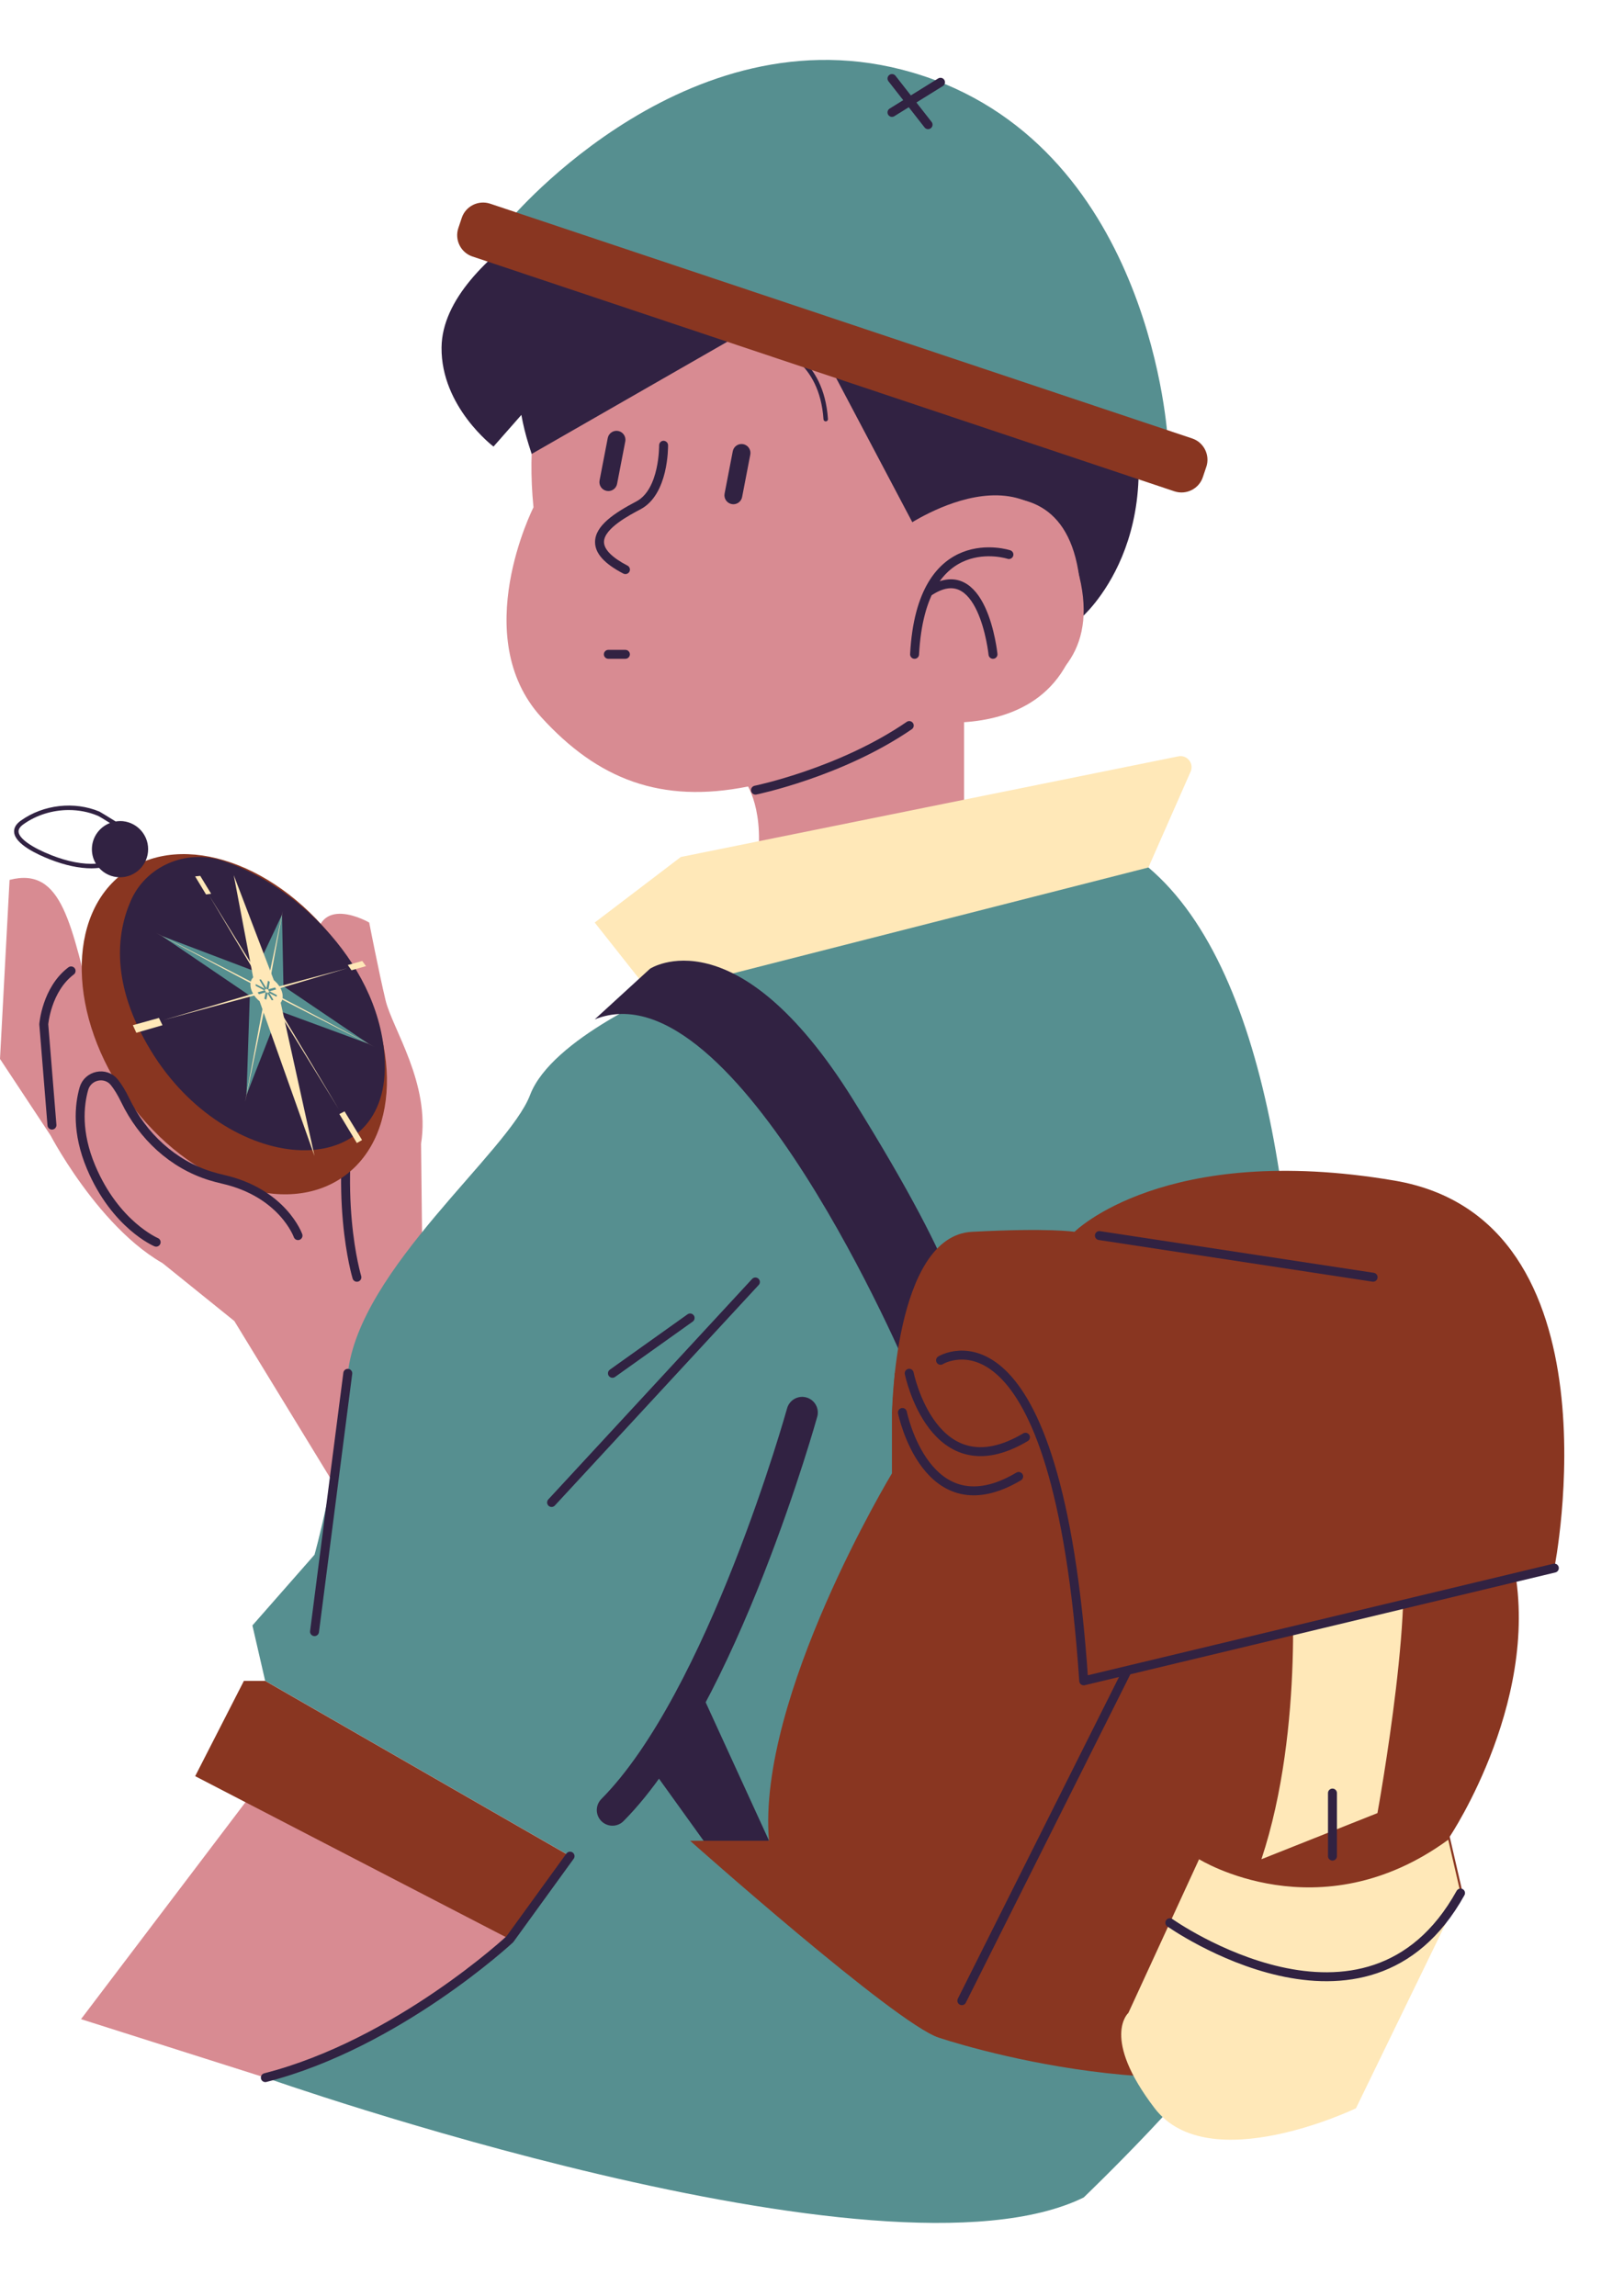
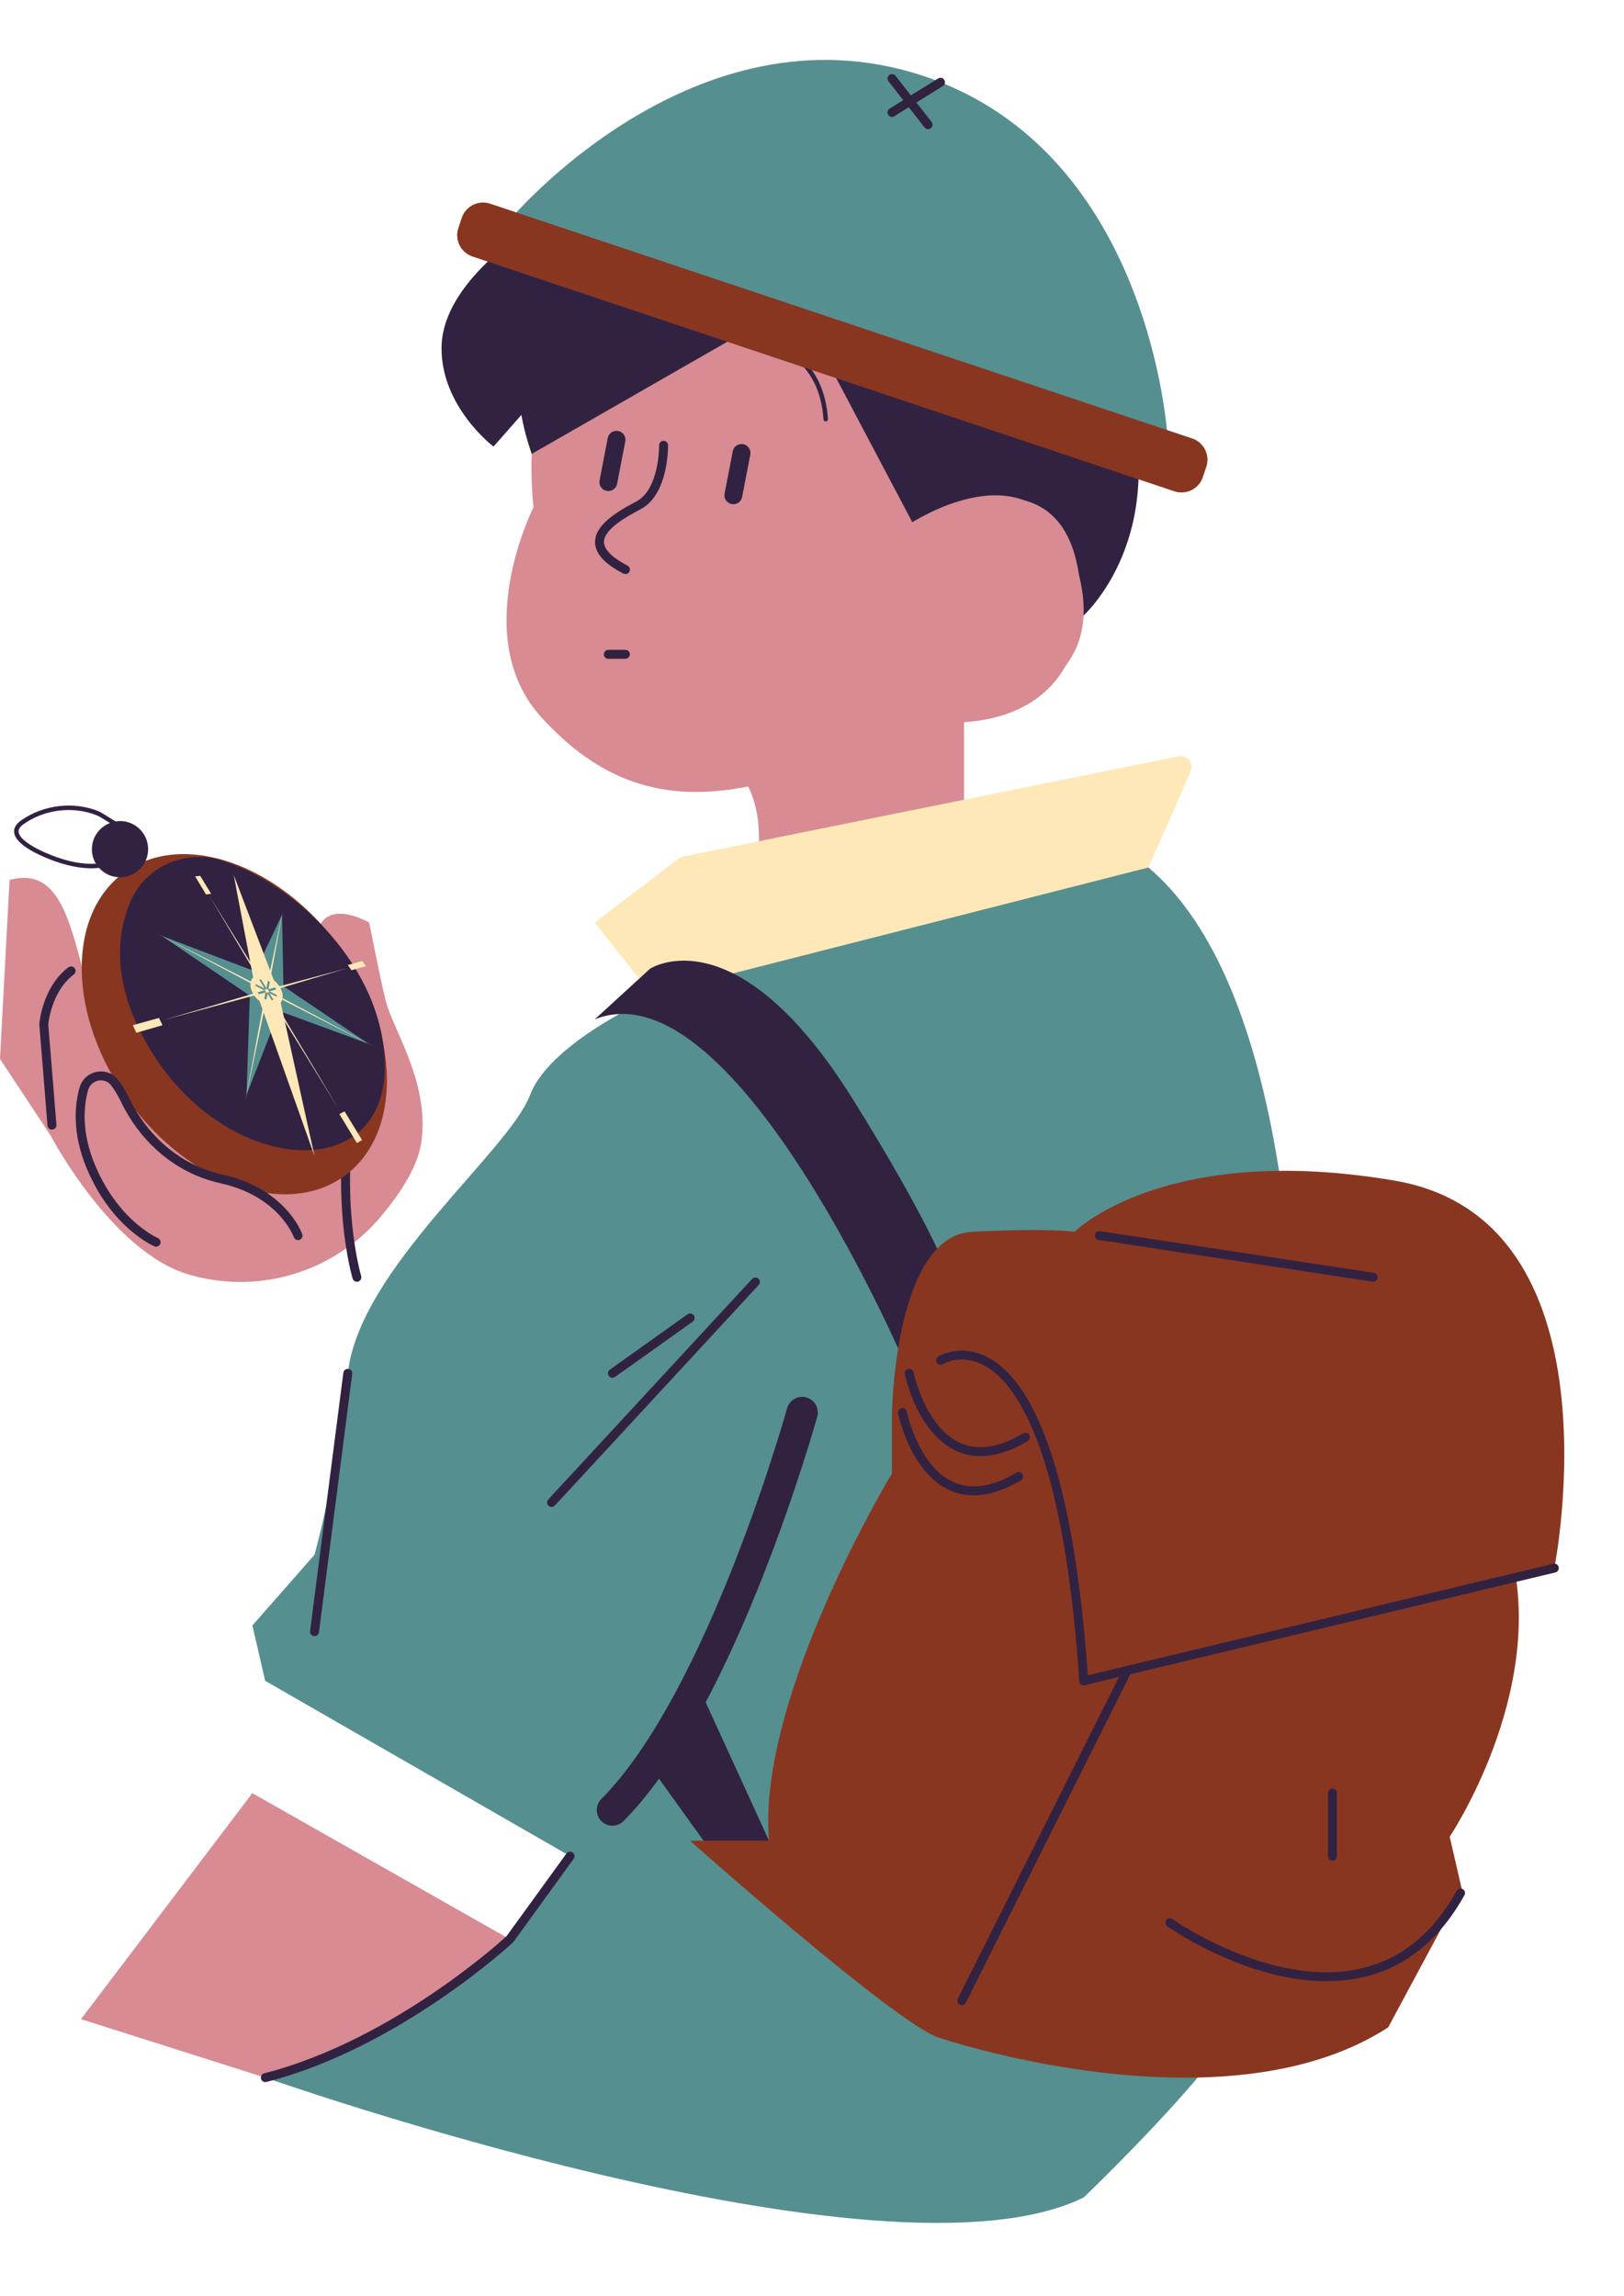
<svg xmlns="http://www.w3.org/2000/svg" fill="#000000" height="513.6" preserveAspectRatio="xMidYMid meet" version="1" viewBox="0.0 -13.4 363.2 513.6" width="363.2" zoomAndPan="magnify">
  <g id="change1_1">
    <path d="M241.75,124.85c-2.55,18.28-16.13,22.63-26.14,23.29v35.87l-49.53,8.94c6.12-17.34,3.17-26.73,1.23-30.43-19.54,3.92-33.63-1.63-46.24-15.48-16.43-18.03-1.76-46.96-1.76-46.96-5.5-55.72,40.61-74.69,40.61-74.69l18.48,4.91,39.9,32.33-14.06,41.13c17.2-13.07,41.65-8.5,37.52,21.08Z" fill="#d88b92" />
  </g>
  <g id="change1_2">
-     <path d="M94.17,242.42l.34,30.94,19.53,20.43-33.06,35.08-28.57-46.78-16.05-12.95s41.69,3.09,57.81-26.72Z" fill="#d88b92" />
-   </g>
+     </g>
  <g id="change2_1">
    <path d="M204.23,103.78l-26.18-49.57-59.15,33.93-.67-2.11c-.69-2.19-1.23-4.4-1.63-6.62l-6.23,7.08s-11.74-8.87-11.62-22.16c.2-21.42,41.12-38.93,41.12-38.93,41.27-4.22,38.52,4.91,38.52,4.91l16.01,14.52s43.84-12.45,56.35,24.69-9.01,55.33-9.01,55.33c1.45-43.73-37.52-21.08-37.52-21.08" fill="#312242" />
  </g>
  <g id="change1_3">
    <path d="M42.5,271.77c-17.43-4.89-31.18-31.18-31.18-31.18L0,223.46l2.14-40.05c11.92-3.06,13.76,10.09,18.96,30.57s17.73,29.04,32.41,34.85,33.94-4.28,32.71-22.57-15.59-27.57-15.59-27.57c-.31-12.84,11.94-5.74,11.94-5.74,0,0,2.12,10.94,3.65,17.36s10.09,18.65,7.95,32.1c-.83,5.22-4.57,11-8.83,16.12-10.28,12.34-26.83,17.61-42.32,13.38-.17-.05-.35-.1-.52-.14Z" fill="#d88b92" />
  </g>
  <path d="M79.82,272.3s-5.71-18.71,0-45.05" fill="none" stroke="#312242" stroke-linecap="round" stroke-linejoin="round" stroke-width="2" />
  <g id="change1_4">
    <path d="M201.78,104.84s30.5-21.78,39.21,9.17c9.83,34.93-36.46,33.02-36.46,33.02l-2.75-42.19Z" fill="#d88b92" />
  </g>
  <path d="M174.14,64.33s9.61,2.54,10.53,16.02" fill="none" stroke="#312242" stroke-linecap="round" stroke-miterlimit="10" />
  <g id="change2_2">
    <path d="M139.87,115.01c-.16,0-.31-.04-.46-.11-4.25-2.21-6.33-4.52-6.33-7.05,0-3.71,4.43-6.56,9.23-9.09,5.19-2.73,5.1-12.45,5.1-12.55,0-.55,.43-1.01,.98-1.02,.53,.01,1.01,.43,1.02,.98,0,.45,.11,11.05-6.17,14.35-2.45,1.29-8.17,4.3-8.16,7.31,0,1.67,1.82,3.5,5.26,5.29,.49,.25,.68,.86,.43,1.35-.18,.34-.53,.54-.89,.54Zm-1.86-20.19l1.83-9.48c.21-1.08-.5-2.13-1.58-2.34-1.08-.21-2.13,.5-2.34,1.58l-1.83,9.48c-.21,1.08,.5,2.13,1.58,2.34,.13,.02,.26,.04,.38,.04,.94,0,1.78-.66,1.96-1.62Zm27.96,2.95l1.83-9.48c.21-1.08-.5-2.13-1.58-2.34-1.08-.21-2.13,.5-2.34,1.58l-1.83,9.48c-.21,1.08,.5,2.13,1.58,2.34,.13,.02,.26,.04,.38,.04,.94,0,1.78-.66,1.96-1.62Zm-25.1,35.19c0-.55-.45-1-1-1h-3.82c-.55,0-1,.45-1,1s.45,1,1,1h3.82c.55,0,1-.45,1-1Z" fill="#312242" />
  </g>
-   <path d="M204.54,132.96c1.53-28.74,21.1-22.32,21.1-22.32m-3.56,22.32s-2.28-22.29-14.51-13.89m-4.22,29.82c-15.36,10.55-34.39,14.45-34.39,14.45" fill="none" stroke="#312242" stroke-linecap="round" stroke-miterlimit="10" stroke-width="2" />
  <g id="change3_1">
    <path d="M76.07,198.56c13.58,18.76,14,41.64,.93,51.1-13.07,9.46-34.68,1.93-48.26-16.83-13.58-18.76-14-41.64-.93-51.1,13.07-9.46,34.68-1.93,48.26,16.83Z" fill="#893621" />
  </g>
  <g id="change4_2">
    <path d="M256.82,180.63l4.35-21.36-106.82,21.36-16.38,12.32,11.45,15.06s-26.05,10.78-30.87,23.51-38.19,38.87-40.76,62.25-7.45,40.59-7.45,40.59l-13.89,15.82,2.85,12.38,68.2,39.21s-9.63,15.13-17.2,22.7-50.95,26.84-50.95,26.84c0,0,138.31,48.82,183.02,26.81,0,0,26.94-25.8,34.11-38.52s36.06-211.85-19.66-258.98Z" fill="#568f90" />
  </g>
  <g id="change5_3">
    <path d="M133,192.96l19.26-14.67,111.27-22.51c1.96-.4,3.55,1.58,2.75,3.41l-9.45,21.45-111.16,28.34-12.66-16.02Z" fill="#ffe8b8" />
  </g>
  <g id="change2_3">
    <path d="M133,214.62l12.38-11.34s19.26-12.69,45.4,29.27,24.31,49.53,24.31,49.53l-11.74,11.69s-38.7-91.89-70.34-79.16Zm21.35,145.2l-10.34,19.95,15.82,22.01,12.17-3.44-17.64-38.52Z" fill="#312242" />
  </g>
  <g id="change3_2">
    <path d="M200.12,293.78l7.44-17.43,56.13-8.71s66.5,35.31,74.29,66.5-13.76,63.29-13.76,63.29l2.75,11.92-16.51,30.73c-33.94,22.01-90.8,5.5-100.53,2.29s-55.59-44.03-55.59-44.03h17.64c-2.74-32.1,27.5-82.18,27.5-82.18v-13.21l.63-9.17Z" fill="#893621" />
  </g>
  <g id="change5_4">
-     <path d="M312.19,328.86c5.5,10.32-4.13,63.29-4.13,63.29l-25.95,10.32c9.82-29.58,6.58-66.04,6.58-66.04l23.49-7.57Zm-59.85,108s-6.19,5.5,5.9,21.32c12.09,15.82,45.01,0,45.01,0l23.39-48.15-2.75-11.92c-28.89,21.1-55.72,4.36-55.72,4.36l-15.82,34.39Z" fill="#ffe8b8" />
-   </g>
+     </g>
  <path d="M215.11,434.11l46.52-92.87" fill="none" stroke="#312242" stroke-linecap="round" stroke-miterlimit="10" stroke-width="2" />
  <g id="change3_3">
    <path d="M199.49,302.95s.46-39.9,17.89-40.82,22.93,0,22.93,0c0,0,20.18-20.18,71.54-11.46s35.77,86.68,35.77,86.68l-105.25,25.22s-14.44-109.15-42.87-59.62Z" fill="#893621" />
  </g>
  <path d="M326.64,410.03c-20.98,37.83-65.01,6.64-65.01,6.64m36.37-29v14.1m9.09-129.48l-61.22-9.32m-42.53,30.8s5.39,26.55,26,14.31m-1.52,8.77c-20.6,12.24-26-14.31-26-14.31" fill="none" stroke="#312242" stroke-linecap="round" stroke-miterlimit="10" stroke-width="2" />
  <g id="change2_4">
    <path d="M86.06,224.52c.53,27.51-35.38,25-52.35-2.97-8.96-14.76-7.68-26.06-4.48-33.43,3.37-7.77,12.25-11.59,20.33-9.05,16.77,5.26,36.08,23.99,36.5,45.46Z" fill="#312242" />
  </g>
  <path d="M11.62,238.26l-1.83-22.56s.61-7.78,6.11-11.93" fill="none" stroke="#312242" stroke-linecap="round" stroke-miterlimit="10" stroke-width="2" />
  <path d="M34.92,264.45s-9.12-3.83-14.57-16.82c-3.24-7.72-2.63-13.81-1.6-17.48,.86-3.08,4.86-3.94,6.85-1.43,.76,.96,1.58,2.26,2.41,3.99,3.85,7.98,10.59,14.3,19.05,16.92,.89,.27,1.81,.52,2.77,.74,13.45,3.06,16.82,12.61,16.82,12.61" fill="none" stroke="#312242" stroke-linecap="round" stroke-miterlimit="10" stroke-width="2" />
  <g>
    <g id="change4_1">
      <path d="M82.45,220.09l-20-7.36-7.32,18.79,.74-22.21-19.64-13.34,20.86,7.92,5.98-12.68,.32,15.98,19.06,12.9Z" fill="#568f90" />
    </g>
    <g id="change5_1">
      <path d="M59.38,208.61l3.85-18.23-3.38,18.48-13.16-22.11,13.57,21.99-25.41-13.49,25.49,13.08-23.78,6.43,23.49-6.9-5.24,25.27,4.76-25.52,16.2,27.11-16.6-26.99,24.56,13.04-24.65-12.64,18.5-4.93-18.21,5.41Zm-28.89,9l5.85-1.69-.79-1.63-5.84,1.62,.78,1.7Zm16.74-31.09l-1.15,.15-2.44-4.04,1.14-.12,2.44,4.01Zm33.79,15.03l.83,1.15-3.24,.93-.83-1.18,3.24-.9Zm-5.13,34.24l1.17-.6,3.91,6.41-1.16,.67-3.91-6.48Zm-18.01-30.82c-1.43,.37-1.8,2.02-.8,3.7s3.03,2.76,4.46,2.32,1.69-2.12,.67-3.76-2.93-2.63-4.33-2.27Z" fill="#ffe8b8" />
    </g>
    <g id="change5_2">
      <path d="M52.28,182.37l4.34,22.86c-.8,.79-.85,2.24,.02,3.71,.37,.63,.87,1.17,1.42,1.61l12.28,34.62-7.56-34.27c.65-.85,.6-2.24-.25-3.61-.35-.56-.8-1.05-1.29-1.45l-8.95-23.46Zm9.68,26.45c.05,1.23-1,1.87-2.34,1.4-1.35-.47-2.46-1.86-2.46-3.09s1.06-1.79,2.37-1.33,2.39,1.8,2.44,3.01Z" fill="#ffe8b8" />
    </g>
  </g>
  <g id="change2_5">
    <path d="M26.83,170.26c-.33,0-.65,.03-.97,.08-1.91-1.2-3.57-2.18-3.61-2.2-5.64-2.37-12.54-1.58-17.57,2-1.13,.8-1.64,1.71-1.51,2.71,.32,2.6,5.12,4.85,7.95,5.96,3.44,1.35,6.57,2.02,9.36,2.02,.57,0,1.13-.04,1.67-.1,1.15,1.29,2.82,2.1,4.69,2.1,3.47,0,6.29-2.82,6.29-6.29s-2.82-6.29-6.29-6.29Zm-15.35,7.62c-4.33-1.7-7.14-3.67-7.32-5.15-.08-.61,.28-1.19,1.1-1.77,2.93-2.09,6.54-3.17,10.12-3.17,2.23,0,4.45,.42,6.49,1.28,.31,.13,1.4,.79,2.72,1.62-2.36,.91-4.04,3.19-4.04,5.87,0,1.18,.33,2.29,.9,3.23-2.9,.18-6.23-.44-9.96-1.9Z" fill="#312242" />
  </g>
  <g id="change4_3">
    <path d="M261.16,84.94l-73.56-24.6-73.56-24.6S155.24-13.45,206.5,3.59h0s.04,.01,.07,.02,.05,.01,.07,.02h0c51.2,17.24,54.52,81.31,54.52,81.31Z" fill="#568f90" />
  </g>
  <g id="change3_4">
    <path d="M269.78,91.03l-.77,2.3c-.87,2.62-3.73,4.04-6.35,3.17L105.67,43.98c-2.62-.87-4.04-3.73-3.17-6.35l.77-2.3c.87-2.62,3.73-4.04,6.35-3.17l157,52.51c2.62,.87,4.04,3.73,3.17,6.35Z" fill="#893621" />
  </g>
  <g id="change1_5">
    <path d="M56.44,387.68l-38.32,50.56,41.21,13.09s43.87-16.37,54.69-30.96l-57.59-32.68Z" fill="#d88b92" />
  </g>
  <g id="change3_5">
-     <path d="M127.49,401.78l-13.46,18.58-70.38-36.47,10.9-21.32h4.74l68.2,39.21Z" fill="#893621" />
-   </g>
+     </g>
  <path d="M347.62,337.35l-105.25,25.22c-5.93-87.83-32.02-71.7-32.02-71.7" fill="none" stroke="#312242" stroke-linecap="round" stroke-linejoin="round" stroke-width="2" />
  <path d="M179.4,302.55s-17.82,64.16-42.43,88.92" fill="none" stroke="#312242" stroke-linecap="round" stroke-linejoin="round" stroke-width="7" />
  <path d="M127.49,401.78l-13.46,18.58s-25.16,23.41-54.69,30.96" fill="none" stroke="#312242" stroke-linecap="round" stroke-linejoin="round" stroke-width="2" />
  <path d="M70.34 351.56L77.78 293.78" fill="none" stroke="#312242" stroke-linecap="round" stroke-linejoin="round" stroke-width="2" />
  <path d="M123.36 322.67L168.94 273.35" fill="none" stroke="#312242" stroke-linecap="round" stroke-linejoin="round" stroke-width="2" />
  <path d="M136.97 293.78L154.34 281.4" fill="none" stroke="#312242" stroke-linecap="round" stroke-linejoin="round" stroke-width="2" />
  <path d="M207.56 14.49L199.49 4.17" fill="none" stroke="#312242" stroke-linecap="round" stroke-linejoin="round" stroke-width="2" />
  <path d="M210.34 5L199.49 11.74" fill="none" stroke="#312242" stroke-linecap="round" stroke-linejoin="round" stroke-width="2" />
</svg>